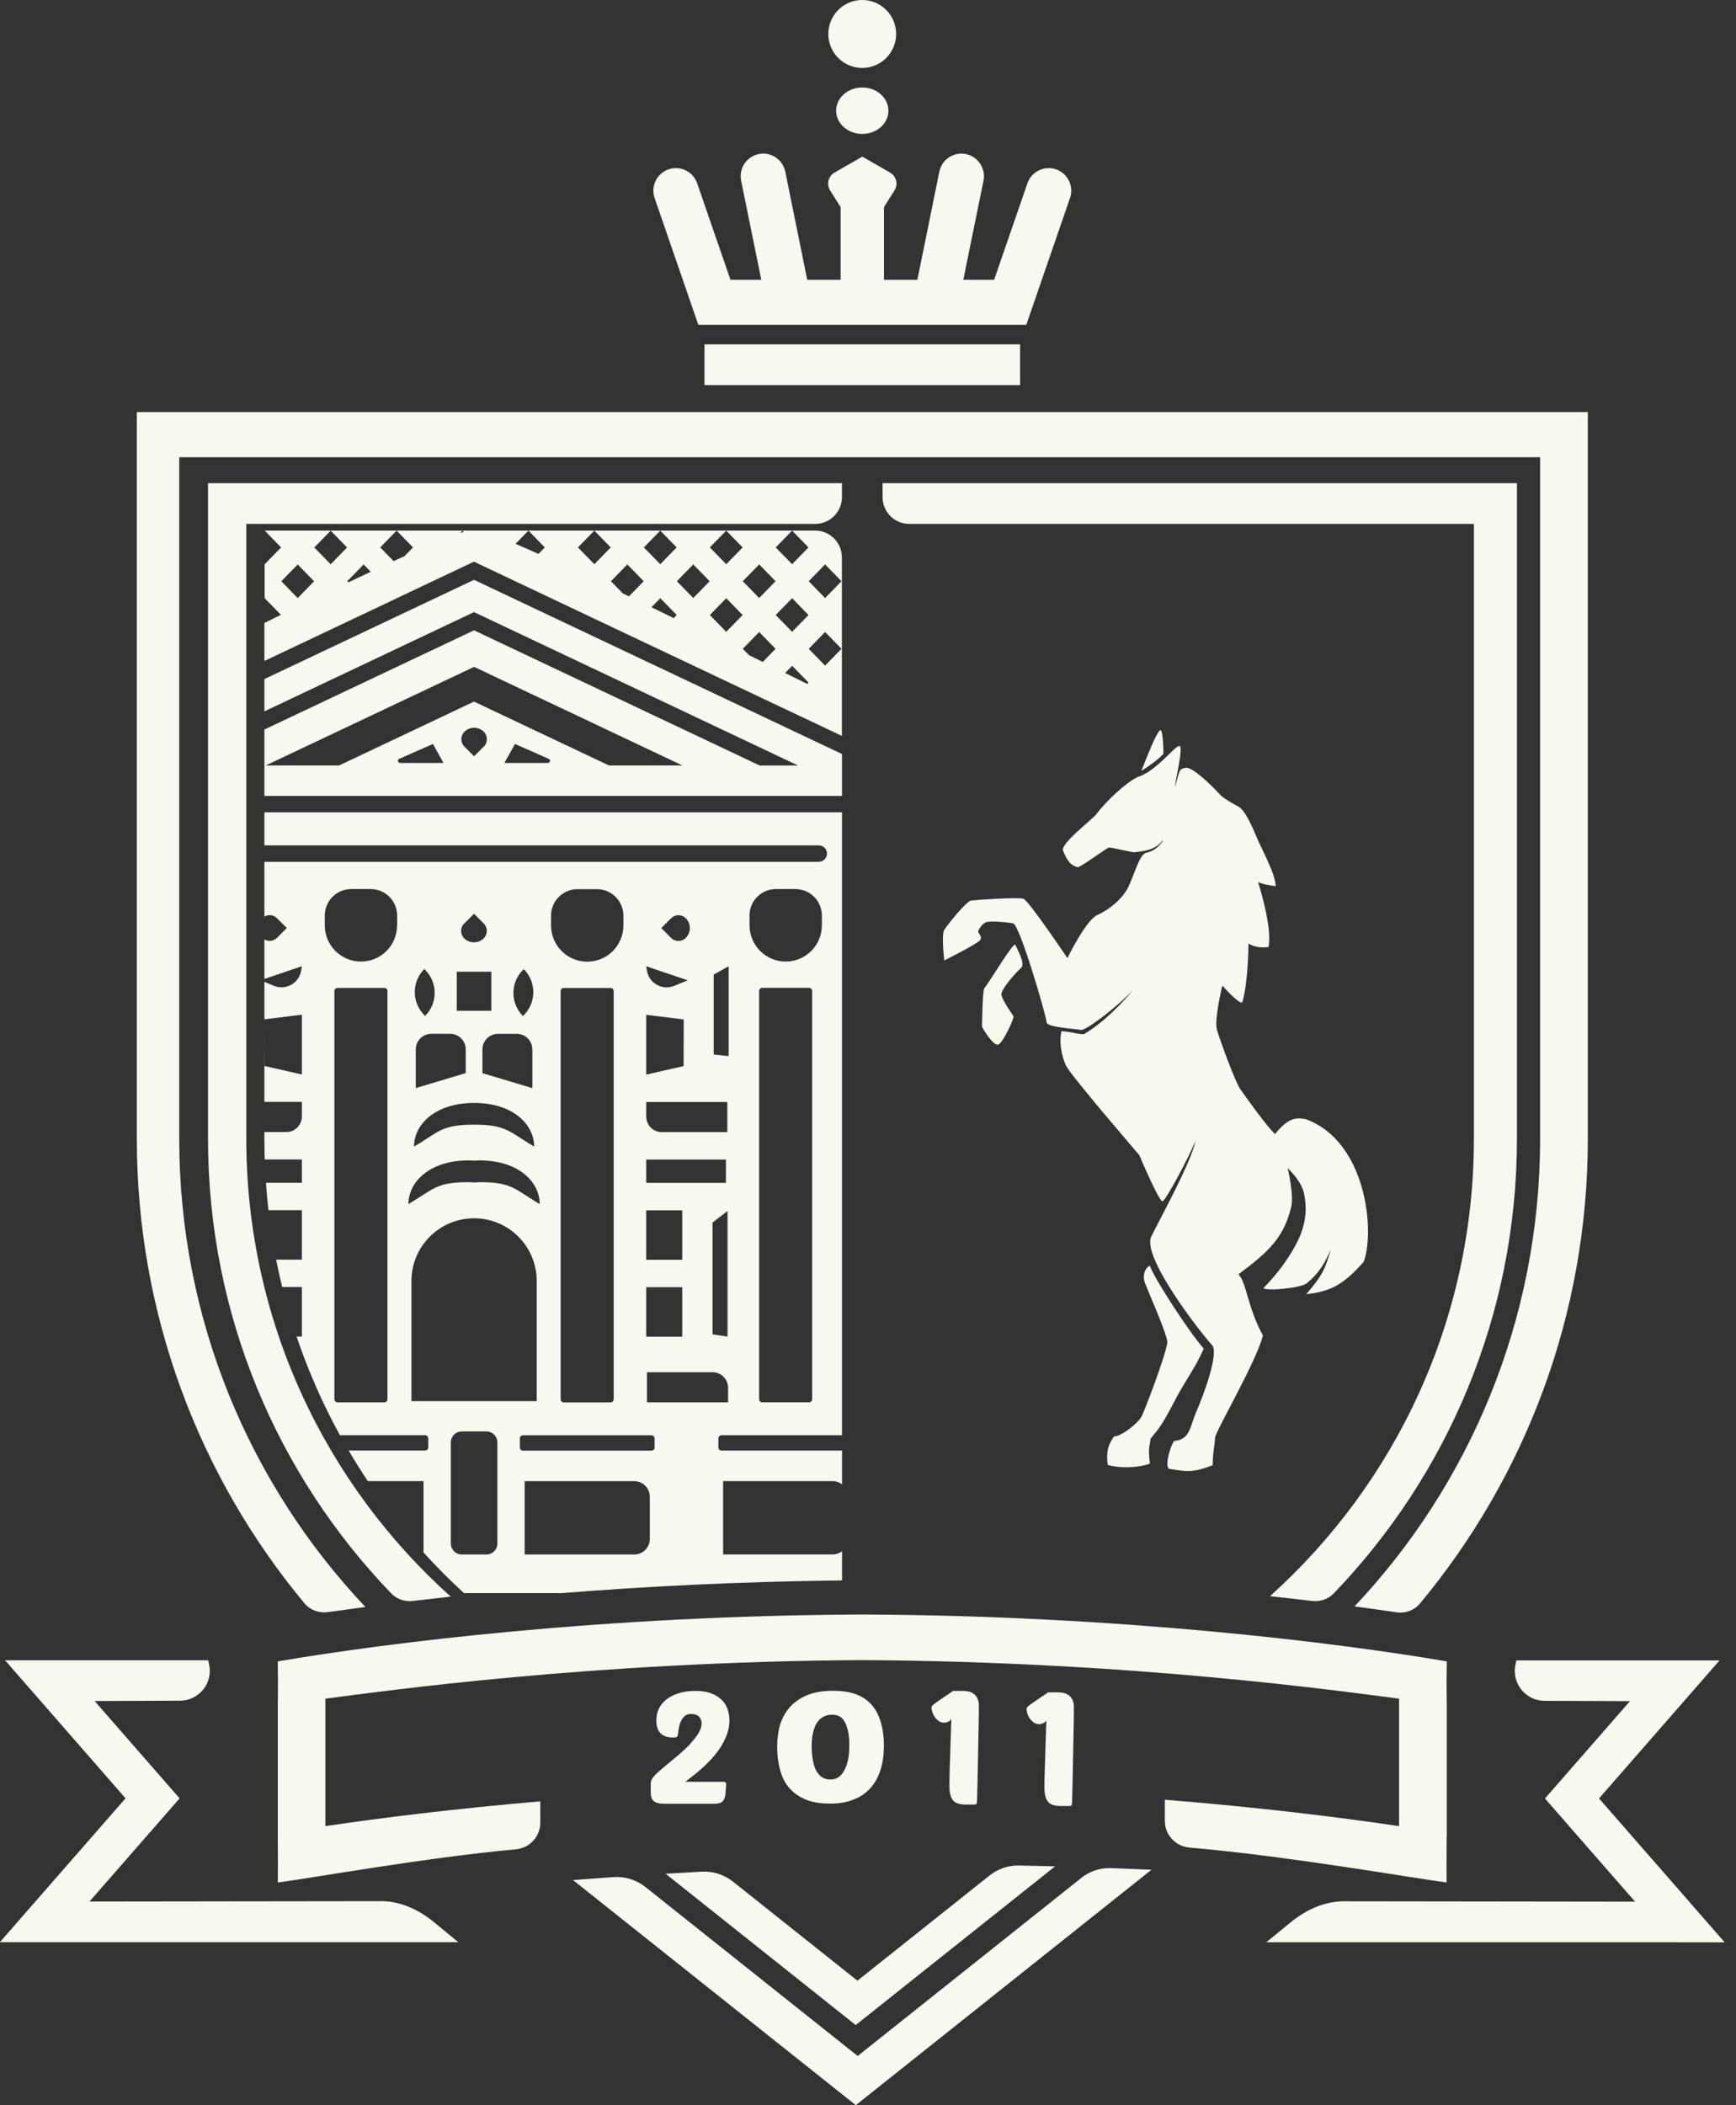
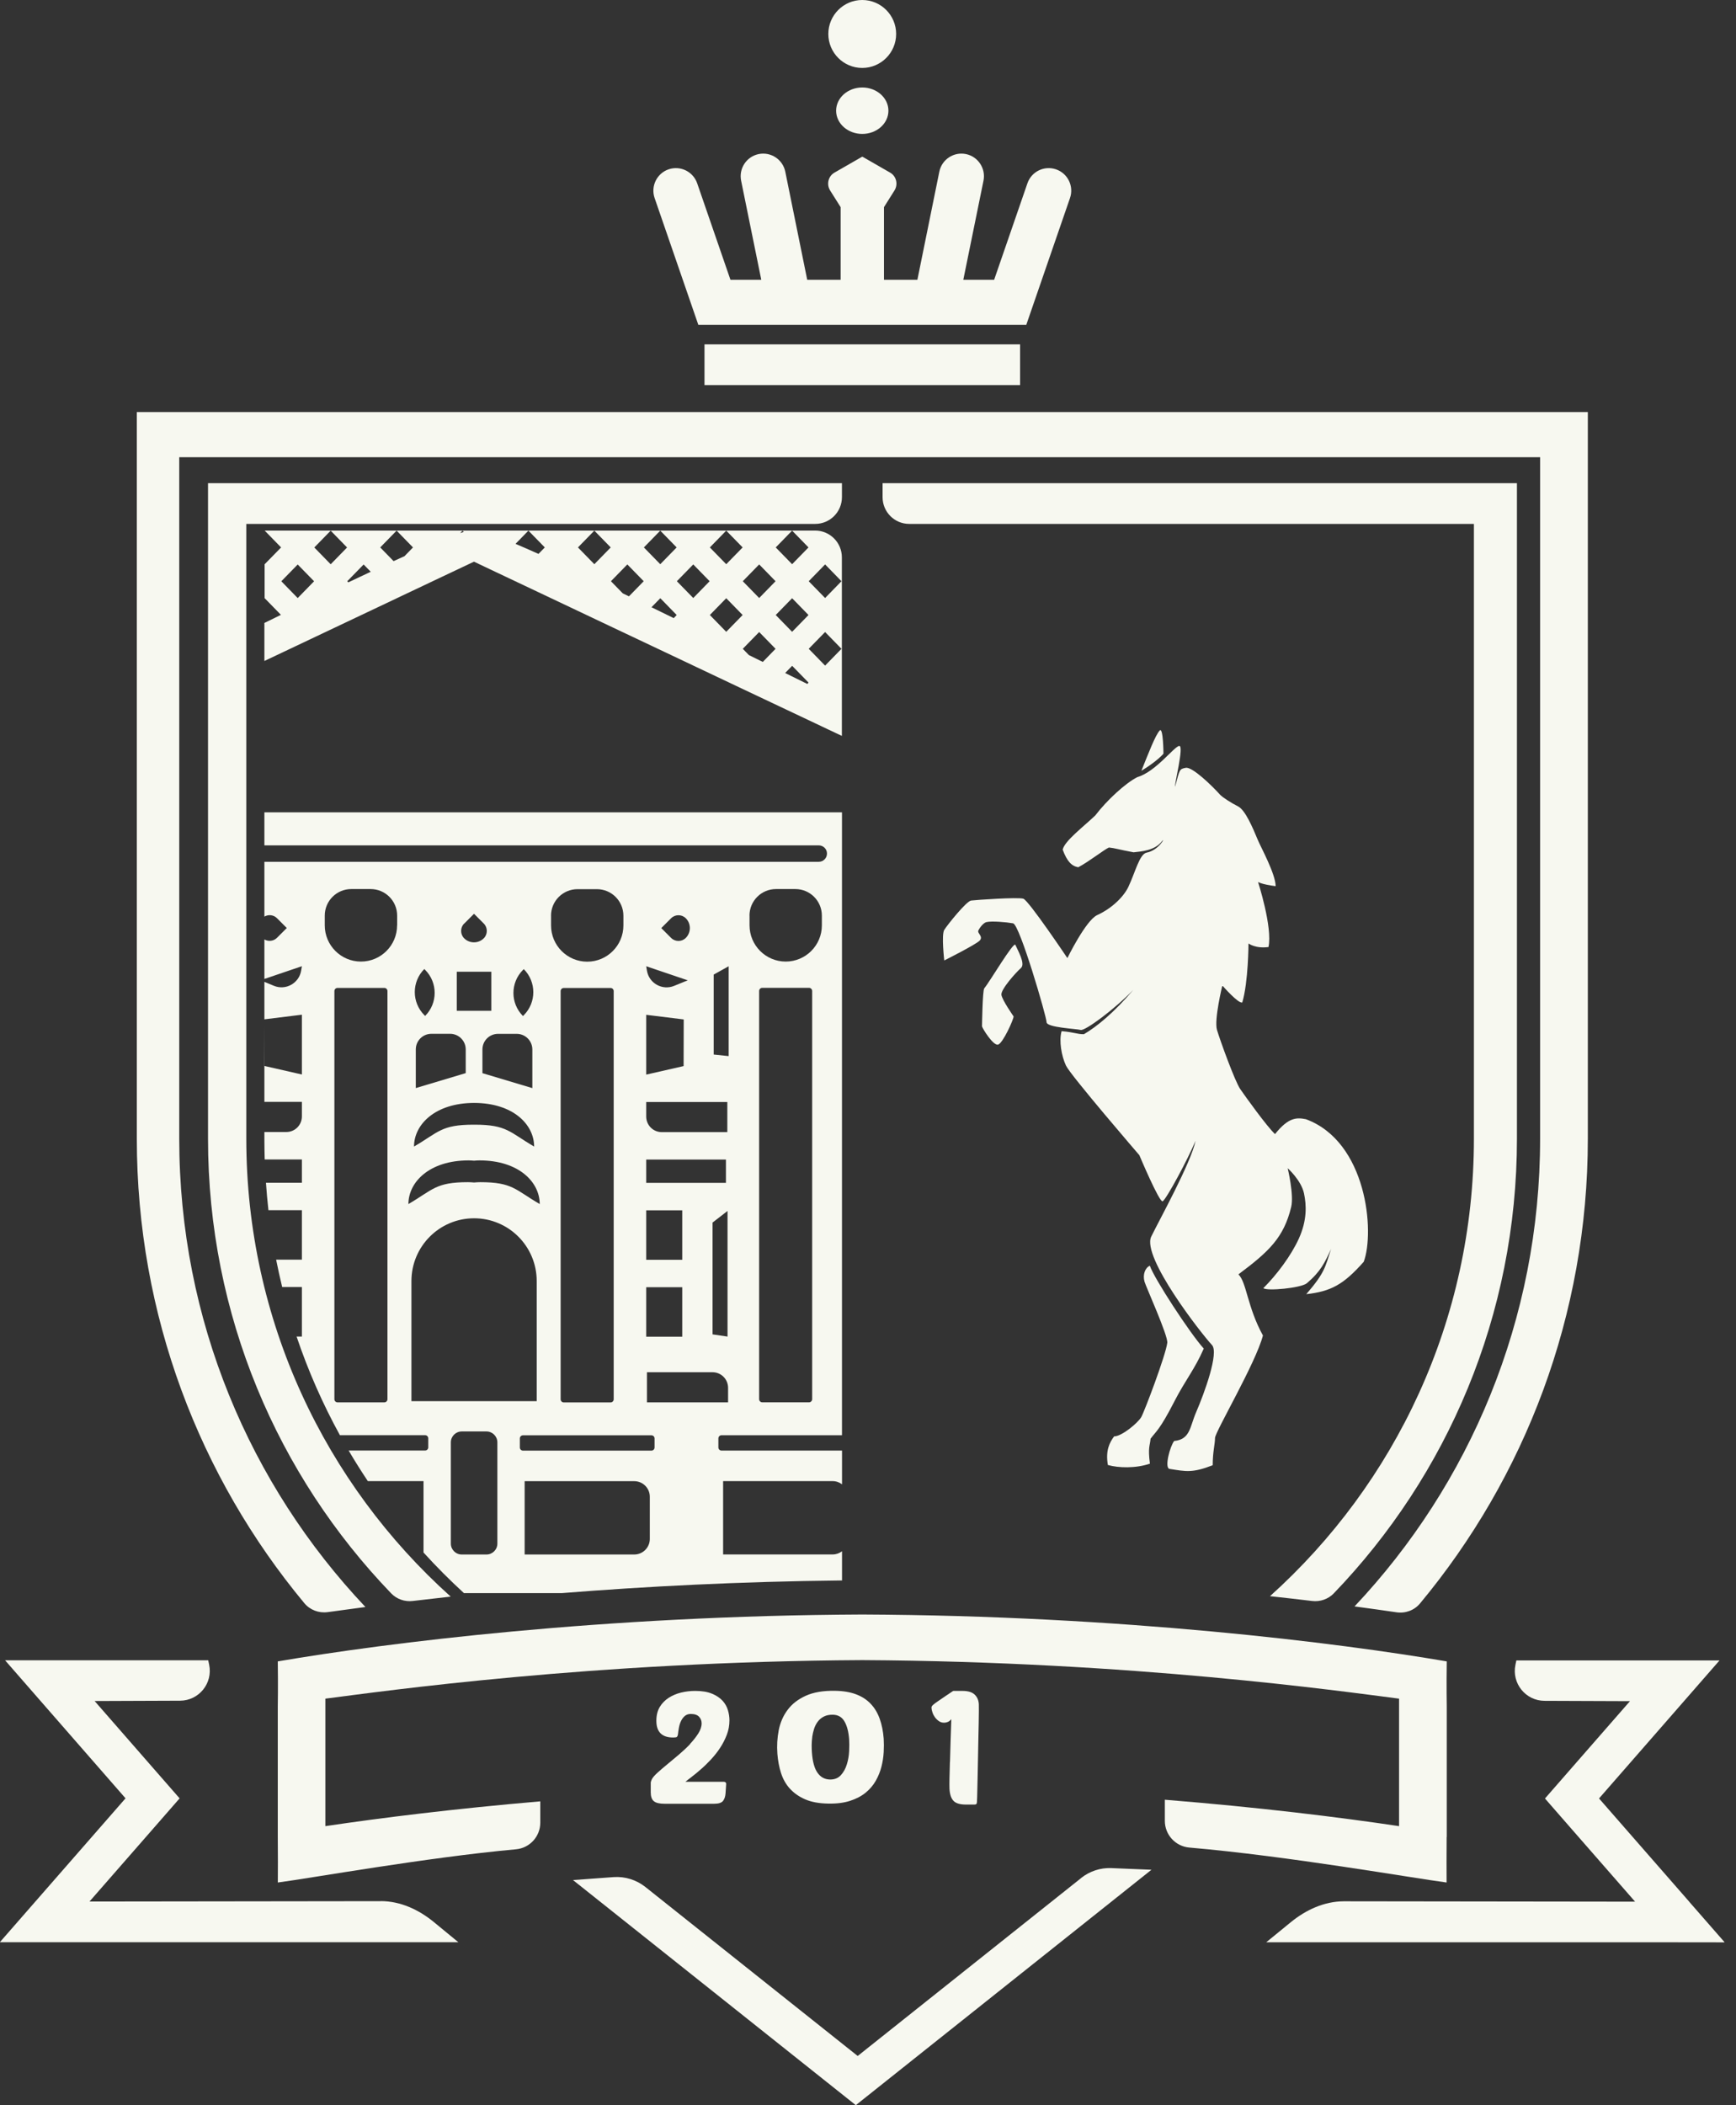
<svg xmlns="http://www.w3.org/2000/svg" width="80" height="97" viewBox="0 0 80 97" fill="none">
  <rect x="0" y="0" width="80" height="97" fill="#333333" stroke="none" />
  <path d="M54.117 64.575C54.634 63.572 55.044 63.114 55.473 62.139C54.847 61.45 53.173 58.89 52.989 58.32C52.768 58.417 52.651 58.733 52.743 59.057C52.81 59.293 53.831 61.544 53.792 61.873C53.717 62.453 52.741 65.035 52.592 65.296C52.443 65.557 51.7 66.184 51.342 66.184C51.136 66.46 50.938 66.831 51.054 67.503C51.551 67.642 52.341 67.662 52.992 67.441C52.892 66.687 52.992 66.629 53.022 66.291C53.287 65.935 53.439 65.893 54.117 64.577V64.575Z" fill="#F7F8F0" />
  <path d="M58.217 59.353C58.381 59.5 59.941 59.349 60.219 59.132C60.865 58.58 61.044 58.187 61.34 57.55C61.062 58.388 61.066 58.625 60.197 59.632C61.337 59.503 61.911 59.192 62.845 58.139C63.359 56.759 62.992 52.607 60.18 51.569C59.77 51.492 59.39 51.46 58.756 52.256C58.361 51.878 57.405 50.544 57.157 50.186C56.908 49.828 56.22 47.922 56.081 47.452C55.944 46.982 56.329 45.409 56.329 45.409C56.329 45.409 57.075 46.268 57.248 46.188C57.529 45.248 57.534 43.471 57.534 43.471C57.534 43.471 57.85 43.718 58.456 43.636C58.65 42.725 57.974 40.638 57.974 40.638C57.974 40.638 58.125 40.747 58.786 40.832C58.781 40.267 58.103 39.038 57.964 38.702C57.73 38.138 57.385 37.322 57.055 37.157C56.724 36.991 56.327 36.73 56.227 36.62C55.855 36.207 54.946 35.321 54.643 35.379C54.34 35.433 54.367 35.461 54.151 36.249C54.114 36.14 54.568 34.371 54.347 34.371C54.126 34.371 53.269 35.558 52.414 35.807C51.863 36.083 50.998 36.884 50.474 37.573C49.923 38.098 49.061 38.747 48.971 39.148C49.17 39.685 49.379 39.906 49.689 39.961C50.181 39.702 50.902 39.133 51.103 39.051C51.364 39.075 51.572 39.148 52.24 39.272C52.606 39.23 53.217 39.192 53.547 38.762C53.726 38.528 53.418 39.175 52.839 39.287C52.514 39.349 52.315 40.193 52 40.862C51.796 41.292 51.277 41.837 50.556 42.168C50.032 42.417 49.188 44.146 49.188 44.146C49.188 44.146 47.409 41.496 47.16 41.411C46.912 41.329 44.974 41.466 44.753 41.494C44.532 41.521 43.651 42.626 43.514 42.847C43.377 43.068 43.514 44.255 43.514 44.255C43.514 44.255 44.947 43.536 45.141 43.345C45.335 43.151 45.022 43.001 45.086 42.874C45.183 42.68 45.345 42.516 45.454 42.489C45.692 42.429 46.38 42.489 46.686 42.544C46.989 42.598 48.229 46.85 48.229 47.099C48.229 47.347 49.607 47.402 49.801 47.457C49.995 47.512 51.346 46.519 52.228 45.608C51.339 46.656 50.541 47.308 49.95 47.653C49.62 47.653 49.545 47.569 48.922 47.512C48.793 47.952 48.917 48.663 49.123 49.099C49.339 49.554 52.504 53.226 52.504 53.226C52.504 53.226 53.433 55.433 53.579 55.351C53.753 55.254 54.759 53.378 55.095 52.562C54.884 53.584 53.408 56.244 53.053 56.978C52.596 57.916 55.383 61.478 55.85 61.973C56.18 62.324 55.512 64.167 55.115 65.085C54.827 65.755 54.851 66.322 54.109 66.396C53.915 66.645 53.661 67.603 53.883 67.68C54.655 67.802 54.948 67.877 55.885 67.513C55.885 66.891 55.992 66.533 55.992 66.257C55.992 65.981 57.87 62.804 58.2 61.535C57.482 60.237 57.447 59.082 57.07 58.719C58.476 57.669 59.161 57.025 59.502 55.612C59.636 55.052 59.34 53.828 59.34 53.828C59.34 53.828 59.966 54.385 60.093 54.992C60.205 55.522 60.242 56.216 59.854 57.072C59.504 57.846 58.841 58.734 58.22 59.353H58.217Z" fill="#F7F8F0" />
  <path d="M47.05 44.6C47.271 44.406 46.879 43.749 46.792 43.538C46.717 43.356 45.602 45.252 45.358 45.538C45.276 45.635 45.254 47.292 45.254 47.292C45.281 47.401 45.771 48.19 45.992 48.133C46.213 48.078 46.71 46.973 46.71 46.834C46.71 46.834 46.185 46.088 46.148 45.839C46.111 45.59 46.831 44.791 47.052 44.6H47.05Z" fill="#F7F8F0" />
  <path d="M53.442 33.66C53.239 33.882 52.935 34.683 52.598 35.516C53.358 35.053 53.616 34.727 53.616 34.727C53.616 34.727 53.606 33.481 53.442 33.66Z" fill="#F7F8F0" />
  <path d="M77.842 87.621L73.688 82.867L77.603 78.384L79.24 76.508H69.878L69.836 76.709C69.657 77.563 70.305 78.366 71.177 78.369L75.114 78.384L72.441 81.444L71.197 82.869L72.441 84.295L75.35 87.623L61.924 87.606C61.022 87.611 60.182 87.999 59.484 88.569L58.352 89.494H76.99L79.464 89.497L79.471 89.489L77.839 87.621H77.842Z" fill="#F7F8F0" />
  <path d="M66.671 84.645V78.632C66.671 78.632 66.654 77.677 66.671 76.552C61.643 75.694 51.702 74.443 39.736 74.391C27.77 74.443 17.829 75.692 12.801 76.552C12.818 77.674 12.801 78.632 12.801 78.632V84.645C12.808 85.267 12.808 86.387 12.803 86.74C14.261 86.551 19.669 85.583 23.776 85.21C24.412 85.153 24.898 84.62 24.898 83.981V83.001C20.956 83.339 17.585 83.757 14.994 84.143V78.269C17.709 77.921 27.266 76.562 39.733 76.493C52.201 76.562 61.758 77.921 64.473 78.269V84.143C61.691 83.727 58.007 83.275 53.679 82.926V83.899C53.679 84.541 54.171 85.076 54.809 85.13C59.368 85.523 65.104 86.536 66.664 86.74C66.661 86.387 66.659 85.27 66.666 84.645H66.671Z" fill="#F7F8F0" />
  <path d="M17.55 87.6L4.124 87.617L7.032 84.289L8.277 82.863L7.032 81.438L4.36 78.378L8.297 78.363C9.169 78.36 9.817 77.557 9.638 76.704L9.596 76.502H0.234L1.871 78.378L5.785 82.861L1.632 87.615L0 89.483L0.007 89.491H21.122L19.99 88.56C19.292 87.988 18.452 87.6 17.55 87.597V87.6Z" fill="#F7F8F0" />
  <path d="M39.734 3.13C40.597 3.13 41.297 2.429 41.297 1.565C41.297 0.701 40.597 0 39.734 0C38.871 0 38.172 0.701 38.172 1.565C38.172 2.429 38.871 3.13 39.734 3.13Z" fill="#F7F8F0" />
  <path d="M39.736 6.171C40.401 6.171 40.941 5.692 40.941 5.101C40.941 4.51 40.401 4.031 39.736 4.031C39.071 4.031 38.531 4.51 38.531 5.101C38.531 5.692 39.071 6.171 39.736 6.171Z" fill="#F7F8F0" />
  <path d="M47.009 15.867H32.465V17.743H47.009V15.867Z" fill="#F7F8F0" />
  <path d="M32.176 14.953V14.968H47.299V14.953L49.309 9.124C49.495 8.582 49.209 7.99 48.665 7.803C48.124 7.617 47.532 7.903 47.346 8.448L45.813 12.891H44.392L45.322 8.326C45.436 7.763 45.073 7.214 44.512 7.099C43.95 6.985 43.401 7.348 43.287 7.91L42.276 12.891H40.736V9.545L41.22 8.776C41.397 8.495 41.307 8.119 41.022 7.955L39.745 7.221L39.737 7.226L39.73 7.221L38.453 7.955C38.167 8.119 38.078 8.495 38.254 8.776L38.739 9.545V12.891H37.199L36.188 7.91C36.073 7.348 35.524 6.985 34.963 7.099C34.401 7.214 34.039 7.763 34.153 8.326L35.082 12.891H33.661L32.129 8.448C31.942 7.905 31.351 7.617 30.809 7.803C30.268 7.99 29.98 8.582 30.166 9.124L32.176 14.953Z" fill="#F7F8F0" />
  <path d="M15.101 74.282L16.84 74.046C11.521 68.419 8.26 60.826 8.26 52.467V21.066H70.973V52.469C70.973 60.814 67.722 68.396 62.421 74.019C63.104 74.111 63.75 74.2 64.356 74.29C64.766 74.35 65.178 74.198 65.441 73.879C70.268 68.075 73.172 60.612 73.172 52.467V18.986H6.305V52.469C6.305 60.61 9.206 68.068 14.025 73.87C14.286 74.183 14.694 74.337 15.098 74.282H15.101Z" fill="#F7F8F0" />
  <path d="M38.799 22.264H9.586V52.468C9.586 60.605 12.8 67.987 18.027 73.418C18.285 73.686 18.655 73.813 19.023 73.768C19.584 73.701 20.168 73.634 20.769 73.567C14.989 68.38 11.35 60.849 11.35 52.465V24.14H37.567C38.248 24.14 38.799 23.587 38.799 22.905V22.266V22.264Z" fill="#F7F8F0" />
  <path d="M61.464 73.418C66.688 67.987 69.905 60.603 69.905 52.468V22.264H40.672V22.91C40.672 23.59 41.221 24.14 41.899 24.14H67.922V52.468C67.922 60.842 64.293 68.362 58.525 73.547C59.196 73.619 59.842 73.694 60.463 73.768C60.833 73.813 61.206 73.686 61.464 73.418Z" fill="#F7F8F0" />
-   <path d="M32.349 86.241C31.777 86.271 31.218 86.303 30.672 86.336L39.433 93.309L48.622 85.995C48.073 85.98 47.517 85.967 46.953 85.957C46.463 85.948 45.984 86.112 45.601 86.418L39.513 91.264L33.777 86.699C33.372 86.378 32.865 86.216 32.349 86.241Z" fill="#F7F8F0" />
  <path d="M49.821 86.536L39.525 94.733L29.742 86.947C29.328 86.618 28.806 86.454 28.277 86.491C27.628 86.536 27.005 86.583 26.406 86.628L39.438 97L53.063 86.153C52.46 86.126 51.841 86.101 51.21 86.076C50.706 86.056 50.214 86.22 49.819 86.534L49.821 86.536Z" fill="#F7F8F0" />
  <path d="M33.246 66.131H38.801V37.43H12.184V38.952H37.733C37.941 38.952 38.11 39.121 38.11 39.33C38.11 39.539 37.941 39.709 37.733 39.709H12.184V42.234C12.367 42.127 12.606 42.149 12.765 42.308L13.212 42.756C13.212 42.756 13.212 42.761 13.212 42.764L12.765 43.211C12.608 43.368 12.367 43.393 12.184 43.286V45.107L13.912 44.52L13.878 44.724C13.781 45.306 13.167 45.647 12.623 45.423L12.184 45.241V46.968L13.912 46.754V49.51L12.189 49.117L12.184 47.159V50.772H13.912V51.441C13.912 51.839 13.592 52.16 13.195 52.16H12.184V52.513C12.184 52.817 12.191 53.12 12.198 53.424H13.912V54.498H12.256C12.285 54.921 12.323 55.342 12.37 55.76H13.912V58.041H12.725C12.81 58.464 12.902 58.887 13.003 59.302H13.912V61.584H13.667C14.201 63.166 14.871 64.686 15.664 66.129H19.591C19.671 66.129 19.735 66.194 19.735 66.273V66.691C19.735 66.771 19.671 66.835 19.591 66.835H16.066C16.347 67.316 16.643 67.783 16.951 68.246H19.517V71.535C20.108 72.187 20.731 72.811 21.38 73.406H25.888C29.744 73.097 34.108 72.871 38.803 72.823V71.478C38.684 71.567 38.535 71.624 38.373 71.624H33.323V68.246H38.373C38.535 68.246 38.684 68.301 38.803 68.393V66.838H33.249C33.169 66.838 33.105 66.773 33.105 66.694V66.276C33.105 66.196 33.169 66.131 33.249 66.131H33.246ZM37.427 64.469C37.427 64.549 37.362 64.614 37.283 64.614H35.127C35.047 64.614 34.983 64.549 34.983 64.469V45.662C34.983 45.582 35.047 45.517 35.127 45.517H37.283C37.362 45.517 37.427 45.582 37.427 45.662V64.469ZM34.538 42.189C34.538 41.512 35.085 40.965 35.76 40.965H36.652C37.328 40.965 37.874 41.512 37.874 42.189V42.637C37.874 43.56 37.127 44.306 36.207 44.306C35.286 44.306 34.541 43.557 34.541 42.637V42.189H34.538ZM32.889 44.906L33.579 44.522V48.662L32.889 48.59V44.908V44.906ZM33.529 61.586L32.837 61.484V56.332L33.527 55.797V61.589L33.529 61.586ZM30.479 42.758L30.926 42.311C31.113 42.124 31.418 42.124 31.604 42.311C31.853 42.559 31.853 42.965 31.604 43.216C31.418 43.403 31.113 43.403 30.926 43.216L30.479 42.769C30.479 42.769 30.479 42.764 30.479 42.761V42.758ZM31.689 45.172L31.068 45.425C30.521 45.649 29.91 45.309 29.813 44.726L29.779 44.522L31.689 45.169V45.172ZM29.779 46.759L31.508 46.973L31.503 49.122L29.779 49.515V46.759ZM29.779 50.777H33.517V52.165H30.496C30.099 52.165 29.779 51.844 29.779 51.446V50.777ZM29.779 53.429H33.453V54.503H29.779V53.429ZM29.779 55.767H31.44V58.048H29.779V55.767ZM29.779 59.31H31.44V61.591H29.779V59.31ZM25.392 42.194C25.392 41.517 25.938 40.97 26.614 40.97H27.506C28.181 40.97 28.728 41.517 28.728 42.194V42.642C28.728 43.565 27.98 44.311 27.061 44.311C26.139 44.311 25.394 43.562 25.394 42.642V42.194H25.392ZM28.281 45.667V64.475C28.281 64.554 28.216 64.619 28.137 64.619H25.98C25.901 64.619 25.836 64.554 25.836 64.475V45.667C25.836 45.587 25.901 45.523 25.98 45.523H28.137C28.216 45.523 28.281 45.587 28.281 45.667ZM24.1 44.691L24.137 44.654C24.723 45.241 24.723 46.192 24.137 46.779L24.1 46.816C23.514 46.229 23.514 45.279 24.1 44.691ZM23.814 47.637C24.212 47.637 24.532 47.961 24.532 48.356V50.137L22.232 49.448V48.356C22.232 47.958 22.552 47.637 22.95 47.637H23.814ZM21.395 42.554L21.842 42.107C21.842 42.107 21.842 42.107 21.844 42.107C21.844 42.107 21.844 42.107 21.847 42.107L22.294 42.554C22.48 42.741 22.48 43.047 22.294 43.234C22.17 43.358 22.006 43.42 21.842 43.42C21.678 43.42 21.514 43.358 21.39 43.234C21.203 43.047 21.203 42.741 21.39 42.554H21.395ZM21.049 44.774H22.642V46.575H21.049V44.774ZM21.462 48.354V49.446L19.161 50.135V48.354C19.161 47.956 19.482 47.635 19.879 47.635H20.744C21.141 47.635 21.462 47.958 21.462 48.354ZM19.554 44.649L19.591 44.687C20.177 45.274 20.177 46.224 19.591 46.811L19.554 46.774C18.968 46.187 18.968 45.236 19.554 44.649ZM19.079 52.829C19.079 51.822 20.041 50.824 21.847 50.819C23.653 50.822 24.614 51.819 24.614 52.829C24.619 52.762 24.614 52.899 24.614 52.829C23.484 52.172 23.367 51.822 21.872 51.822C21.864 51.822 21.857 51.822 21.847 51.822C21.839 51.822 21.832 51.822 21.822 51.822C20.326 51.822 20.21 52.172 19.079 52.829C19.079 52.899 19.075 52.762 19.079 52.829ZM17.855 64.472C17.855 64.552 17.79 64.616 17.711 64.616H15.555C15.475 64.616 15.41 64.552 15.41 64.472V45.664C15.41 45.585 15.475 45.52 15.555 45.52H17.711C17.79 45.52 17.855 45.585 17.855 45.664V64.472ZM18.299 42.637C18.299 43.56 17.552 44.306 16.633 44.306C15.711 44.306 14.966 43.557 14.966 42.637V42.189C14.966 41.512 15.512 40.965 16.188 40.965H17.08C17.755 40.965 18.302 41.512 18.302 42.189V42.637H18.299ZM18.821 55.479C18.821 54.469 19.785 53.468 21.596 53.468C21.68 53.468 21.762 53.476 21.847 53.481C21.929 53.473 22.013 53.468 22.098 53.468C23.909 53.468 24.872 54.469 24.872 55.479C24.877 55.411 24.872 55.548 24.872 55.479C23.742 54.822 23.625 54.471 22.13 54.471C22.036 54.471 21.941 54.478 21.847 54.486C21.755 54.478 21.66 54.471 21.564 54.471C20.068 54.471 19.951 54.822 18.821 55.479C18.821 55.548 18.816 55.411 18.821 55.479ZM18.96 64.561V59.026C18.96 57.429 20.252 56.135 21.847 56.135C23.442 56.135 24.733 57.429 24.733 59.026V64.561H18.963H18.96ZM22.92 71.124C22.92 71.403 22.694 71.627 22.418 71.627H21.278C21 71.627 20.776 71.4 20.776 71.124V66.46C20.776 66.181 21.002 65.957 21.278 65.957H22.418C22.696 65.957 22.92 66.184 22.92 66.46V71.124ZM29.945 70.908C29.945 71.306 29.625 71.627 29.227 71.627H24.177V68.248H29.227C29.625 68.248 29.945 68.569 29.945 68.967V70.905V70.908ZM30.164 66.696C30.164 66.776 30.099 66.84 30.02 66.84H24.1C24.02 66.84 23.956 66.776 23.956 66.696V66.278C23.956 66.198 24.02 66.134 24.1 66.134H30.02C30.099 66.134 30.164 66.198 30.164 66.278V66.696ZM29.813 64.616V63.228H32.834C33.231 63.228 33.552 63.549 33.552 63.947V64.616H29.813Z" fill="#F7F8F0" />
-   <path d="M38.801 34.742L21.844 26.717L12.184 31.289V32.777L21.844 28.204L36.776 35.272H35.008L21.844 29.043L12.184 33.615V36.675H38.801V34.745V34.742ZM18.456 35.155C18.329 35.155 18.287 35.014 18.399 34.964L19.951 34.28L20.438 35.155H18.453H18.456ZM22.294 34.399L21.847 34.847L21.4 34.399C21.213 34.212 21.213 33.907 21.4 33.72C21.524 33.596 21.688 33.533 21.849 33.533C22.013 33.533 22.175 33.596 22.299 33.72C22.485 33.907 22.485 34.212 22.299 34.399H22.294ZM25.23 35.155H23.245L23.732 34.28L25.285 34.964C25.397 35.014 25.354 35.155 25.228 35.155H25.23ZM28.062 35.27L21.844 32.327L15.627 35.27H12.246L21.847 30.727L31.448 35.27H28.067H28.062Z" fill="#F7F8F0" />
  <path d="M31.802 80.363C31.645 80.527 31.474 80.686 31.288 80.845C31.099 81.004 30.922 81.154 30.751 81.293C30.582 81.432 30.43 81.562 30.299 81.681C30.167 81.8 30.08 81.903 30.038 81.985C30.028 82.004 30.018 82.029 30.006 82.064C29.993 82.099 29.988 82.126 29.988 82.151V82.584C29.988 82.776 30.035 82.913 30.13 82.992C30.224 83.072 30.391 83.112 30.627 83.112H32.907C33.116 83.112 33.255 83.067 33.322 82.977C33.389 82.888 33.426 82.771 33.436 82.626L33.464 82.201C33.464 82.164 33.451 82.136 33.429 82.121C33.406 82.106 33.379 82.099 33.352 82.099H31.586C31.655 82.042 31.755 81.962 31.884 81.865C32.013 81.766 32.154 81.651 32.303 81.519C32.455 81.388 32.606 81.238 32.763 81.072C32.917 80.905 33.059 80.728 33.183 80.539C33.307 80.35 33.411 80.149 33.493 79.935C33.575 79.721 33.615 79.499 33.615 79.268C33.615 79.119 33.593 78.964 33.545 78.803C33.498 78.641 33.416 78.494 33.295 78.362C33.173 78.231 33.011 78.121 32.808 78.039C32.604 77.954 32.346 77.912 32.035 77.912C31.817 77.912 31.603 77.937 31.392 77.987C31.181 78.037 30.989 78.119 30.818 78.228C30.647 78.338 30.508 78.479 30.403 78.653C30.299 78.828 30.247 79.039 30.247 79.288C30.247 79.803 30.505 80.059 31.019 80.059C31.116 80.059 31.176 80.049 31.196 80.029C31.215 80.009 31.23 79.977 31.24 79.927C31.25 79.83 31.265 79.726 31.285 79.614C31.305 79.502 31.337 79.397 31.382 79.303C31.427 79.208 31.484 79.131 31.556 79.069C31.628 79.007 31.72 78.974 31.831 78.974C32.008 78.974 32.135 79.017 32.214 79.101C32.294 79.186 32.333 79.288 32.333 79.407C32.333 79.556 32.281 79.711 32.179 79.873C32.077 80.034 31.948 80.196 31.794 80.36L31.802 80.363Z" fill="#F7F8F0" />
  <path d="M36.401 82.415C36.584 82.619 36.818 82.783 37.104 82.908C37.389 83.032 37.745 83.097 38.167 83.104C38.562 83.112 38.9 83.067 39.18 82.975C39.461 82.883 39.7 82.758 39.893 82.599C40.087 82.44 40.241 82.258 40.358 82.052C40.475 81.845 40.562 81.629 40.619 81.405C40.676 81.181 40.711 80.957 40.723 80.733C40.735 80.509 40.735 80.305 40.723 80.114C40.698 79.773 40.636 79.467 40.539 79.196C40.442 78.927 40.306 78.696 40.124 78.507C39.945 78.315 39.719 78.171 39.451 78.069C39.18 77.967 38.857 77.912 38.48 77.907C37.938 77.897 37.489 77.974 37.131 78.136C36.776 78.298 36.495 78.514 36.294 78.788C36.09 79.059 35.956 79.372 35.886 79.723C35.817 80.076 35.797 80.437 35.824 80.808C35.847 81.121 35.904 81.417 35.991 81.694C36.08 81.97 36.214 82.211 36.398 82.415H36.401ZM37.429 80.034C37.449 79.905 37.476 79.778 37.516 79.656C37.556 79.534 37.613 79.422 37.687 79.325C37.762 79.226 37.856 79.148 37.971 79.091C38.082 79.034 38.219 79.007 38.38 79.009C38.621 79.014 38.8 79.116 38.917 79.32C39.034 79.524 39.106 79.798 39.131 80.146C39.141 80.293 39.141 80.472 39.131 80.683C39.121 80.895 39.086 81.099 39.026 81.293C38.967 81.49 38.875 81.656 38.751 81.793C38.626 81.93 38.46 81.997 38.249 81.995C38.008 81.99 37.817 81.888 37.675 81.686C37.531 81.484 37.444 81.169 37.414 80.736C37.407 80.641 37.404 80.532 37.404 80.412C37.404 80.29 37.414 80.166 37.431 80.037L37.429 80.034Z" fill="#F7F8F0" />
  <path d="M43.775 81.191C43.768 81.477 43.76 81.726 43.755 81.94C43.751 82.154 43.751 82.313 43.755 82.415C43.768 82.671 43.828 82.858 43.937 82.975C44.046 83.092 44.242 83.151 44.523 83.149H44.911C44.953 83.149 44.98 83.139 44.995 83.121C45.008 83.104 45.017 83.077 45.02 83.037C45.022 83.012 45.027 82.933 45.03 82.801C45.032 82.669 45.037 82.502 45.042 82.303C45.047 82.104 45.052 81.878 45.057 81.629C45.062 81.378 45.067 81.121 45.072 80.86C45.077 80.599 45.082 80.34 45.087 80.082C45.092 79.823 45.097 79.589 45.102 79.377C45.107 79.166 45.109 78.984 45.109 78.835C45.109 78.686 45.109 78.584 45.107 78.529C45.099 78.347 45.035 78.198 44.918 78.084C44.799 77.969 44.612 77.912 44.352 77.912H43.929C43.929 77.912 43.872 77.944 43.788 78.004C43.703 78.064 43.621 78.119 43.544 78.168C43.398 78.268 43.283 78.345 43.202 78.402C43.12 78.459 43.057 78.504 43.018 78.539C42.978 78.574 42.951 78.601 42.941 78.621C42.931 78.641 42.926 78.663 42.926 78.688C42.928 78.753 42.943 78.825 42.971 78.905C42.998 78.987 43.038 79.061 43.087 79.129C43.137 79.198 43.197 79.255 43.269 79.305C43.338 79.355 43.42 79.377 43.51 79.377C43.567 79.377 43.624 79.365 43.681 79.34C43.738 79.315 43.793 79.273 43.84 79.213C43.828 79.567 43.818 79.915 43.805 80.253C43.795 80.591 43.785 80.905 43.778 81.191H43.775Z" fill="#F7F8F0" />
-   <path d="M48.154 81.257C48.147 81.543 48.139 81.792 48.134 82.006C48.129 82.22 48.129 82.379 48.134 82.481C48.147 82.738 48.206 82.924 48.316 83.041C48.425 83.158 48.621 83.218 48.902 83.215H49.289C49.332 83.215 49.359 83.205 49.374 83.188C49.386 83.171 49.396 83.143 49.399 83.103C49.401 83.079 49.406 82.999 49.409 82.867C49.411 82.735 49.416 82.569 49.421 82.37C49.426 82.17 49.431 81.944 49.436 81.695C49.441 81.444 49.446 81.188 49.451 80.927C49.456 80.665 49.461 80.407 49.466 80.148C49.471 79.889 49.476 79.655 49.481 79.444C49.486 79.232 49.488 79.051 49.488 78.901C49.488 78.752 49.488 78.65 49.486 78.596C49.478 78.414 49.414 78.265 49.297 78.15C49.178 78.036 48.991 77.978 48.731 77.978H48.308C48.308 77.978 48.251 78.011 48.167 78.071C48.082 78.13 48 78.185 47.923 78.235C47.777 78.334 47.662 78.411 47.58 78.469C47.498 78.526 47.436 78.571 47.397 78.605C47.357 78.64 47.33 78.668 47.32 78.688C47.31 78.707 47.305 78.73 47.305 78.755C47.307 78.819 47.322 78.891 47.349 78.971C47.377 79.053 47.414 79.128 47.466 79.195C47.516 79.265 47.575 79.322 47.648 79.372C47.717 79.421 47.799 79.444 47.889 79.444C47.946 79.444 48.003 79.431 48.06 79.406C48.117 79.382 48.172 79.339 48.219 79.28C48.206 79.633 48.197 79.981 48.184 80.32C48.174 80.658 48.164 80.971 48.157 81.257H48.154Z" fill="#F7F8F0" />
  <path d="M21.623 24.447H12.196L12.954 25.224L12.198 25.997L12.194 25.992V27.569L12.198 27.564L12.946 28.331C12.693 28.455 12.44 28.579 12.184 28.704V30.455L12.196 30.45L13.09 30.027L14.124 29.537L15.169 29.042L15.43 28.918L18.267 27.574L18.28 27.567L19.325 27.072L20.359 26.582L21.842 25.88L22.602 26.241L23.454 26.644L26.758 28.209L27.791 28.699L28.837 29.194L29.095 29.316L31.932 30.659L31.947 30.667L32.993 31.162L34.026 31.652L37.576 33.331L38.185 33.62L38.796 33.908V25.681C38.796 25 38.244 24.447 37.564 24.447H21.623ZM13.719 27.557L12.964 26.783L13.719 26.01L14.474 26.783L13.719 27.557ZM15.239 26L14.484 25.226L15.239 24.452L15.994 25.226L15.239 26ZM16.051 26.833L16.002 26.783L16.757 26.01L17.085 26.345C16.752 26.502 16.407 26.666 16.051 26.833ZM18.64 25.627C18.476 25.701 18.309 25.776 18.138 25.855L17.522 25.224L18.277 24.45L19.032 25.224L18.64 25.627ZM21.206 24.562L21.315 24.45L21.372 24.509C21.32 24.524 21.265 24.542 21.206 24.562ZM24.815 25.522C24.433 25.35 24.078 25.196 23.757 25.059L24.351 24.45L25.106 25.224L24.815 25.522ZM27.389 25.997L26.634 25.224L27.389 24.45L28.144 25.224L27.389 25.997ZM28.984 27.477C28.889 27.433 28.795 27.385 28.7 27.341L28.154 26.781L28.909 26.007L29.664 26.781L28.984 27.477ZM31.045 28.48C30.703 28.311 30.36 28.144 30.022 27.98L30.429 27.564L31.184 28.338L31.048 28.48H31.045ZM30.427 25.997L29.672 25.224L30.427 24.45L31.182 25.224L30.427 25.997ZM31.947 27.555L31.192 26.781L31.947 26.007L32.702 26.781L31.947 27.555ZM33.467 29.112L32.712 28.338L33.467 27.564L34.223 28.338L33.467 29.112ZM33.467 25.997L32.712 25.224L33.467 24.45L34.223 25.224L33.467 25.997ZM35.152 30.5C34.941 30.396 34.727 30.289 34.511 30.184L34.23 29.895L34.985 29.122L35.74 29.895L35.152 30.5ZM34.985 27.555L34.23 26.781L34.985 26.007L35.74 26.781L34.985 27.555ZM37.201 31.513C36.868 31.348 36.528 31.179 36.182 31.01L36.505 30.679L37.261 31.453L37.203 31.513H37.201ZM36.503 29.112L35.748 28.338L36.503 27.564L37.258 28.338L36.503 29.112ZM36.503 25.997L35.748 25.224L36.503 24.45L37.258 25.224L36.503 25.997ZM38.023 30.669L37.268 29.895L38.023 29.122L38.778 29.895L38.023 30.669ZM38.023 27.555L37.268 26.781L38.023 26.007L38.778 26.781L38.023 27.555Z" fill="#F7F8F0" />
</svg>